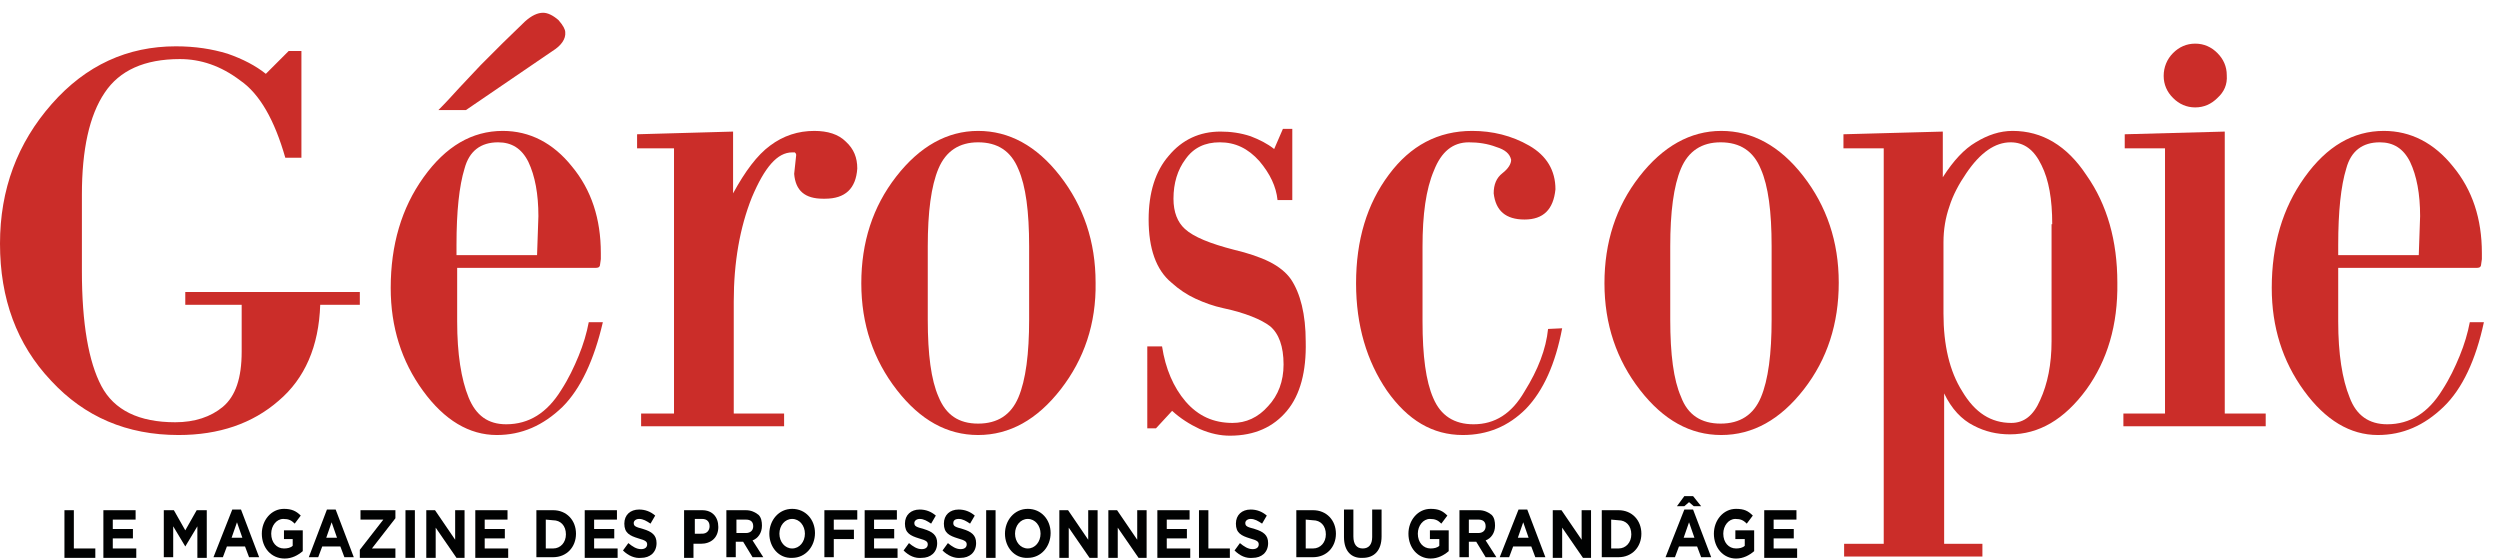
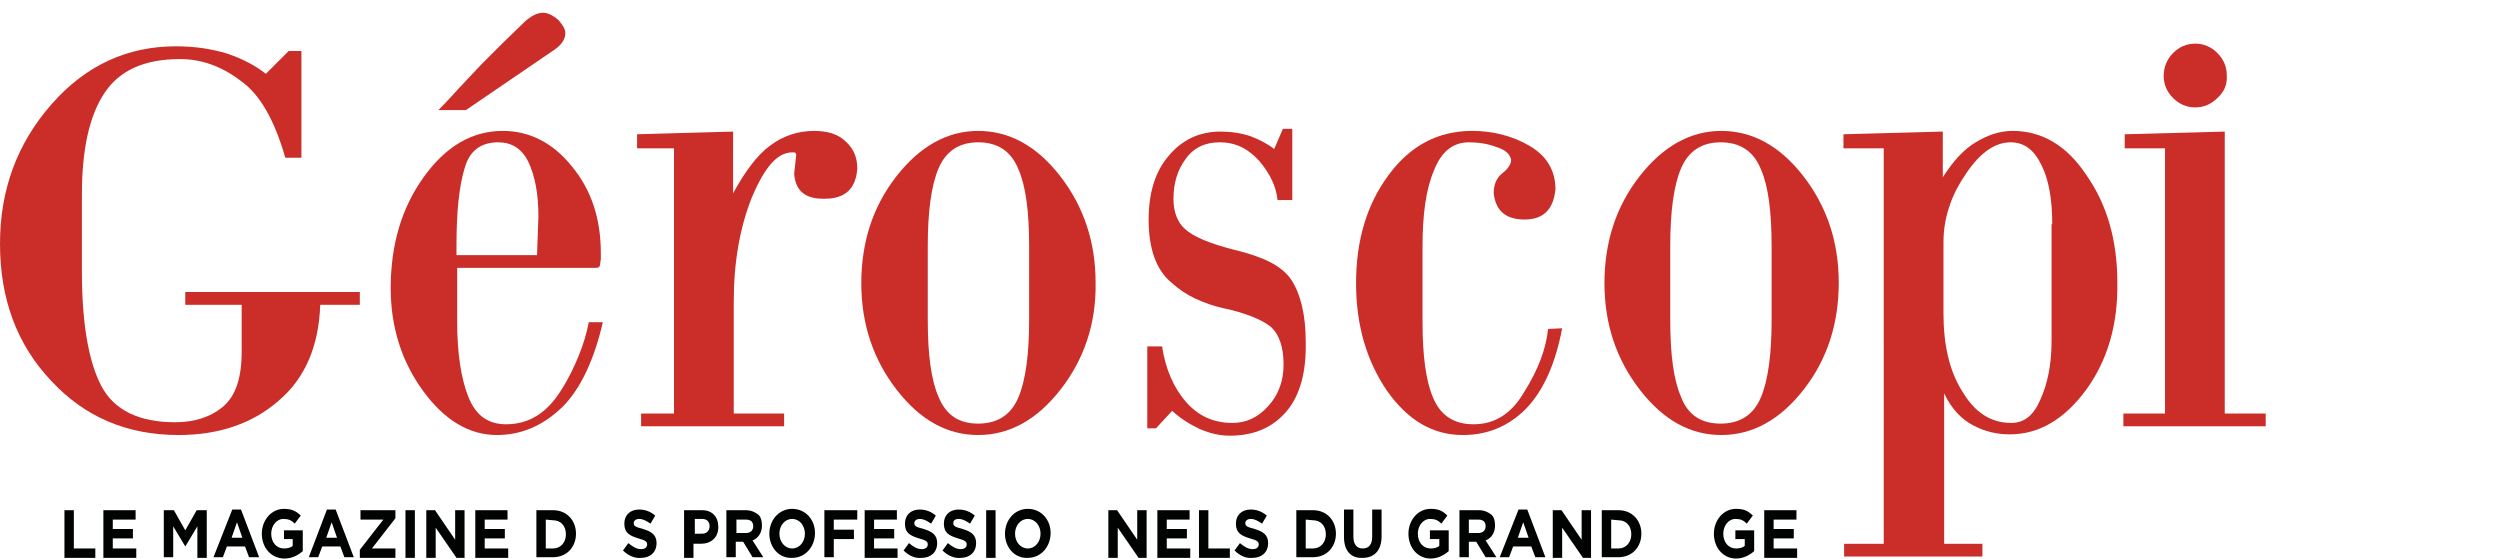
<svg xmlns="http://www.w3.org/2000/svg" version="1.1" id="Calque_1" x="0px" y="0px" viewBox="0 0 372.4 83.2" style="enable-background:new 0 0 372.4 83.2;" xml:space="preserve">
  <style type="text/css">
	.st0{fill:#CB2D29;}
	.st1{fill:#010202;}
</style>
  <g>
    <path class="st0" d="M47.7,45.4c-0.2,6.2-2.3,11-6.2,14.3c-3.9,3.4-8.9,5.1-14.9,5.1c-7.7,0-14-2.7-19-8.1C2.5,51.3,0,44.5,0,36.3   c0-8.1,2.6-15,7.7-20.8S19,6.9,26.2,6.9c2.9,0,5.4,0.4,7.7,1.1c2.3,0.8,4.2,1.8,5.7,3L43,7.6h1.9v15.9h-2.4   c-1.6-5.6-3.8-9.5-6.7-11.5c-2.9-2.2-5.9-3.2-9-3.2c-5.3,0-9,1.7-11.2,5c-2.3,3.4-3.4,8.5-3.4,15.2v11.4c0,7.8,1,13.5,2.9,17.1   c1.9,3.6,5.6,5.4,11,5.4c2.9,0,5.3-0.8,7.1-2.3c1.9-1.6,2.8-4.3,2.8-8.2v-7h-8.4v-1.9h26v1.9H47.7z" />
    <path class="st0" d="M83.8,60.6c-2.9,2.8-6.1,4.2-9.8,4.2c-4.1,0-7.8-2.2-11-6.6s-4.8-9.5-4.8-15.3c0-6.4,1.6-11.9,4.9-16.5   c3.3-4.6,7.2-6.9,11.8-6.9c4,0,7.5,1.8,10.3,5.3c2.9,3.5,4.3,7.8,4.3,12.9c0,0.3,0,0.6,0,0.9c0,0.2-0.1,0.5-0.1,0.7   c0,0.4-0.2,0.6-0.6,0.6H68.1v8c0,4.8,0.6,8.6,1.7,11.3c1.1,2.7,2.9,4,5.6,4c3.4,0,6.1-1.7,8.2-5.1c1.1-1.7,1.9-3.4,2.6-5.1   c0.7-1.7,1.2-3.4,1.5-5h2.1C88.5,53.6,86.5,57.9,83.8,60.6z M82.3,7.6l-12.9,8.8h-4.1c1.1-1.1,2.1-2.2,3.1-3.3   c1-1.1,2.1-2.2,3.2-3.4c1.1-1.1,2.2-2.2,3.3-3.3s2.2-2.1,3.3-3.2c1-0.9,1.9-1.3,2.7-1.3c0.7,0,1.5,0.4,2.3,1.1c0.7,0.8,1,1.4,1,1.8   C84.3,5.8,83.6,6.8,82.3,7.6z M78.7,24.1c-1-2-2.5-2.9-4.5-2.9c-2.6,0-4.3,1.3-5,3.9c-0.8,2.6-1.2,6.4-1.2,11.4V38h12l0.2-5.8   C80.2,28.9,79.7,26.2,78.7,24.1z" />
    <path class="st0" d="M122.9,29.6h-0.3c-2.7,0-4.1-1.2-4.3-3.7l0.3-2.8c0-0.2-0.1-0.3-0.2-0.4c-0.1,0-0.2,0-0.2,0   c-0.1,0-0.1,0-0.2,0c-2.2,0-4.1,2.2-6,6.7c-1.8,4.5-2.7,9.7-2.7,15.5v16.7h7.5v1.9H95.5v-1.9h4.9V22.1h-5.5V20l14.3-0.4v9.2   c1.8-3.3,3.6-5.7,5.5-7.1c2-1.5,4.2-2.2,6.6-2.2c2,0,3.6,0.5,4.7,1.6c1.2,1.1,1.7,2.4,1.7,4C127.5,28.1,125.9,29.6,122.9,29.6z" />
    <path class="st0" d="M158,58c-3.5,4.5-7.6,6.8-12.3,6.8c-4.6,0-8.6-2.2-12.1-6.7s-5.3-9.8-5.3-15.9s1.7-11.4,5.2-15.9   s7.6-6.8,12.2-6.8s8.7,2.2,12.2,6.7s5.3,9.8,5.3,15.9C163.3,48.2,161.5,53.5,158,58z M153.3,36.7c0-5.2-0.5-9-1.6-11.5   c-1.1-2.7-3.1-4-6-4c-2.8,0-4.8,1.3-5.9,3.9s-1.6,6.5-1.6,11.6v10.9c0,5.2,0.5,9,1.6,11.5c1.1,2.7,3,4,5.9,4s4.9-1.3,6-3.9   s1.6-6.5,1.6-11.6V36.7z" />
    <path class="st0" d="M191.7,61.2c-2,2.4-4.8,3.7-8.5,3.7c-1.4,0-2.9-0.3-4.5-1c-1.5-0.7-2.9-1.6-4.1-2.7l-2.4,2.6h-1.3V51.6h2.2   c0.5,3.3,1.7,6.1,3.5,8.2c1.9,2.2,4.2,3.2,7,3.2c2,0,3.8-0.8,5.3-2.5c1.5-1.6,2.3-3.7,2.3-6.2c0-2.7-0.7-4.6-2-5.7   c-1.3-1-3.7-2-7-2.7c-1.4-0.3-2.8-0.8-4.1-1.4c-1.3-0.6-2.5-1.4-3.6-2.4c-2.3-1.9-3.4-5.1-3.4-9.4c0-4,1-7.2,3-9.5   c2-2.4,4.6-3.6,7.7-3.6c1.5,0,3,0.2,4.5,0.7c1.3,0.5,2.5,1.1,3.5,1.9l1.3-3h1.4v10.6h-2.2c-0.2-2-1.1-3.9-2.7-5.8   c-1.7-1.9-3.6-2.8-5.9-2.8c-2.2,0-3.9,0.8-5.1,2.5c-1.2,1.6-1.8,3.6-1.8,5.9c0,2,0.6,3.5,1.7,4.5c1.3,1.2,3.8,2.2,7.3,3.1   c2.1,0.5,3.9,1.1,5.3,1.8c1.4,0.7,2.5,1.6,3.2,2.6c1.4,2.1,2.2,5.2,2.2,9.3C194.6,55.3,193.7,58.8,191.7,61.2z" />
    <path class="st0" d="M227.3,60.9c-2.6,2.6-5.7,3.9-9.4,3.9c-4.5,0-8.2-2.2-11.3-6.6c-3-4.4-4.6-9.7-4.6-16c0-6.4,1.6-11.8,4.9-16.2   c3.2-4.3,7.3-6.5,12.4-6.5c3,0,5.9,0.7,8.5,2.2s3.9,3.7,3.9,6.5c-0.3,3-1.8,4.5-4.6,4.5c-2.8,0-4.3-1.3-4.6-3.9   c0-1.3,0.4-2.3,1.3-3s1.3-1.4,1.3-2c-0.2-0.9-0.9-1.5-2.2-1.9c-1.3-0.5-2.7-0.7-4.1-0.7c-2.4,0-4.1,1.4-5.2,4.2   c-1.2,2.8-1.7,6.6-1.7,11.3v11.2c0,5.1,0.5,8.9,1.6,11.4c1.1,2.6,3.1,3.9,6,3.9c3.2,0,5.7-1.6,7.6-4.9c2-3.2,3.2-6.3,3.5-9.3   l2.1-0.1C231.7,54.2,229.9,58.2,227.3,60.9z" />
    <path class="st0" d="M268.7,58c-3.5,4.5-7.6,6.8-12.3,6.8c-4.6,0-8.6-2.2-12.1-6.7s-5.3-9.8-5.3-15.9s1.7-11.4,5.2-15.9   s7.6-6.8,12.2-6.8s8.7,2.2,12.2,6.7s5.3,9.8,5.3,15.9C273.9,48.2,272.2,53.5,268.7,58z M263.9,36.7c0-5.2-0.5-9-1.6-11.5   c-1.1-2.7-3.1-4-6-4c-2.8,0-4.8,1.3-5.9,3.9s-1.6,6.5-1.6,11.6v10.9c0,5.2,0.5,9,1.6,11.5c1,2.7,3,4,5.9,4s4.9-1.3,6-3.9   s1.6-6.5,1.6-11.6V36.7z" />
    <path class="st0" d="M310.8,58c-3.3,4.5-7.1,6.7-11.4,6.7c-1.9,0-3.7-0.4-5.4-1.3c-1.8-0.9-3.3-2.5-4.4-4.8V81h5.7v1.9h-20.6V81   h5.9V22.1h-6V20l14.8-0.4v6.8c1.6-2.5,3.2-4.2,4.9-5.2c1.8-1.1,3.6-1.7,5.5-1.7c4.4,0,8.1,2.2,11,6.6c3.1,4.4,4.6,9.8,4.6,16   C315.5,48.4,313.9,53.7,310.8,58z M305.7,33.4c0-3.7-0.5-6.6-1.6-8.8c-1.1-2.3-2.6-3.4-4.6-3.4c-2.3,0-4.5,1.5-6.6,4.6   c-1.1,1.6-2,3.3-2.5,4.9c-0.6,1.7-0.9,3.5-0.9,5.4v10.6c0,4.7,0.9,8.6,2.8,11.6c1.9,3.2,4.3,4.7,7.3,4.7c1.9,0,3.3-1.1,4.3-3.4   c1.1-2.4,1.7-5.3,1.7-8.8V33.4H305.7z" />
    <path class="st0" d="M316.3,63.5v-1.9h6.2V22.1h-6V20l14.9-0.4v42h6.1v1.9H316.3z M330.3,14.6c-0.9,0.9-2,1.4-3.3,1.4   s-2.4-0.5-3.3-1.4s-1.4-2-1.4-3.3s0.5-2.5,1.4-3.4s2-1.4,3.3-1.4s2.4,0.5,3.3,1.4s1.4,2,1.4,3.3C331.8,12.6,331.3,13.7,330.3,14.6z   " />
-     <path class="st0" d="M364,60.6c-2.9,2.8-6.1,4.2-9.8,4.2c-4.1,0-7.8-2.2-11-6.6s-4.8-9.5-4.8-15.3c0-6.4,1.6-11.9,4.9-16.5   s7.2-6.9,11.8-6.9c4,0,7.5,1.8,10.3,5.3c2.9,3.5,4.3,7.8,4.3,12.9c0,0.3,0,0.6,0,0.9c0,0.2-0.1,0.5-0.1,0.7c0,0.4-0.2,0.6-0.6,0.6   h-20.7v8c0,4.8,0.6,8.6,1.7,11.3c1,2.7,2.9,4,5.6,4c3.4,0,6.1-1.7,8.2-5.1c1.1-1.7,1.9-3.4,2.6-5.1s1.2-3.4,1.5-5h2.1   C368.8,53.6,366.8,57.9,364,60.6z M359,24.1c-1-2-2.5-2.9-4.5-2.9c-2.6,0-4.3,1.3-5,3.9c-0.8,2.6-1.2,6.4-1.2,11.4V38h12l0.2-5.8   C360.5,28.9,360,26.2,359,24.1z" />
  </g>
  <g>
    <path class="st1" d="M9.6,76H11v5.7h3.2v1.4H9.6V76z" />
    <path class="st1" d="M15.4,76h4.8v1.4h-3.4v1.4h3v1.4h-3v1.5h3.5v1.4h-4.9L15.4,76L15.4,76z" />
    <path class="st1" d="M24.4,76h1.5l1.7,3l1.7-3h1.5v7.1h-1.4v-4.7l-1.8,3l0,0l-1.8-3V83h-1.4V76z" />
    <path class="st1" d="M34.6,75.9h1.3l2.7,7.1h-1.5l-0.6-1.6h-2.7L33.2,83h-1.4L34.6,75.9z M36.1,80.1l-0.8-2.3l-0.8,2.3H36.1z" />
    <path class="st1" d="M39,79.5L39,79.5c0-2,1.4-3.7,3.3-3.7c1.1,0,1.8,0.3,2.5,1L43.9,78c-0.5-0.5-0.9-0.7-1.7-0.7   c-1,0-1.8,1-1.8,2.2l0,0c0,1.3,0.8,2.2,1.9,2.2c0.5,0,1-0.1,1.3-0.4v-1h-1.3V79h2.8v3.1c-0.7,0.6-1.6,1.1-2.7,1.1   C40.4,83.2,39,81.6,39,79.5z" />
    <path class="st1" d="M48.7,75.9H50l2.7,7.1h-1.4l-0.6-1.6H48L47.4,83H46L48.7,75.9z M50.2,80.1l-0.8-2.3l-0.8,2.3H50.2z" />
    <path class="st1" d="M53.6,81.9l3.5-4.5h-3.4V76h5.2v1.2l-3.5,4.5h3.5v1.4h-5.3V81.9z" />
    <path class="st1" d="M60.4,76h1.4v7.1h-1.4V76z" />
    <path class="st1" d="M63.5,76h1.3l3,4.4V76h1.4v7.1H68l-3.1-4.5v4.5h-1.4V76z" />
    <path class="st1" d="M70.8,76h4.8v1.4h-3.4v1.4h3v1.4h-3v1.5h3.5v1.4h-4.9L70.8,76L70.8,76z" />
    <path class="st1" d="M79.9,76h2.5c2,0,3.4,1.5,3.4,3.5l0,0c0,2-1.4,3.5-3.4,3.5h-2.5V76z M81.3,77.4v4.3h1.1c1.1,0,1.9-0.9,1.9-2.1   l0,0c0-1.3-0.8-2.1-1.9-2.1L81.3,77.4L81.3,77.4z" />
-     <path class="st1" d="M87.1,76h4.8v1.4h-3.4v1.4h3v1.4h-3v1.5H92v1.4h-4.9L87.1,76L87.1,76z" />
    <path class="st1" d="M92.8,82l0.8-1.1c0.6,0.5,1.2,0.9,1.9,0.9c0.6,0,0.9-0.3,0.9-0.7l0,0c0-0.4-0.2-0.6-1.3-0.9   C93.8,79.8,93,79.4,93,78l0,0c0-1.3,0.9-2.1,2.2-2.1c0.9,0,1.7,0.3,2.4,0.9L96.9,78c-0.6-0.4-1.1-0.7-1.7-0.7   c-0.5,0-0.8,0.3-0.8,0.6l0,0c0,0.5,0.3,0.6,1.4,0.9c1.3,0.4,2,0.9,2,2.1l0,0c0,1.4-1,2.2-2.3,2.2C94.6,83.2,93.6,82.8,92.8,82z" />
    <path class="st1" d="M102,76h2.6c1.5,0,2.4,1,2.4,2.5l0,0c0,1.6-1.1,2.5-2.6,2.5h-1.1v2.1h-1.4V76H102z M104.6,79.5   c0.7,0,1.1-0.5,1.1-1.1l0,0c0-0.7-0.4-1.1-1.1-1.1h-1.1v2.2H104.6z" />
    <path class="st1" d="M108.2,76h2.9c0.8,0,1.4,0.3,1.9,0.7c0.4,0.4,0.5,1,0.5,1.6l0,0c0,1.1-0.6,1.9-1.4,2.2l1.6,2.5h-1.6l-1.4-2.3   h-1.1V83h-1.4V76z M111.1,79.4c0.7,0,1.1-0.4,1.1-1l0,0c0-0.7-0.4-1-1.1-1h-1.4v2H111.1z" />
    <path class="st1" d="M114.6,79.5L114.6,79.5c0-2,1.4-3.7,3.4-3.7s3.4,1.6,3.4,3.6l0,0c0,2-1.4,3.7-3.4,3.7   C116,83.2,114.6,81.5,114.6,79.5z M119.9,79.5L119.9,79.5c0-1.2-0.8-2.2-1.9-2.2c-1.1,0-1.9,1-1.9,2.2l0,0c0,1.2,0.8,2.2,1.9,2.2   S119.9,80.7,119.9,79.5z" />
    <path class="st1" d="M122.8,76h4.9v1.4h-3.5v1.5h3v1.4h-3V83h-1.4V76z" />
    <path class="st1" d="M128.8,76h4.8v1.4h-3.4v1.4h3v1.4h-3v1.5h3.5v1.4h-4.9L128.8,76L128.8,76z" />
    <path class="st1" d="M134.6,82l0.8-1.1c0.6,0.5,1.2,0.9,1.9,0.9c0.6,0,0.9-0.3,0.9-0.7l0,0c0-0.4-0.2-0.6-1.3-0.9   c-1.3-0.4-2.1-0.8-2.1-2.2l0,0c0-1.3,0.9-2.1,2.2-2.1c0.9,0,1.7,0.3,2.4,0.9l-0.7,1.2c-0.6-0.4-1.1-0.7-1.7-0.7   c-0.5,0-0.8,0.3-0.8,0.6l0,0c0,0.5,0.3,0.6,1.4,0.9c1.3,0.4,2,0.9,2,2.1l0,0c0,1.4-1,2.2-2.3,2.2C136.3,83.2,135.4,82.8,134.6,82z" />
    <path class="st1" d="M140.4,82l0.8-1.1c0.6,0.5,1.2,0.9,1.9,0.9c0.6,0,0.9-0.3,0.9-0.7l0,0c0-0.4-0.2-0.6-1.3-0.9   c-1.3-0.4-2.1-0.8-2.1-2.2l0,0c0-1.3,0.9-2.1,2.2-2.1c0.9,0,1.7,0.3,2.4,0.9l-0.7,1.2c-0.6-0.4-1.1-0.7-1.7-0.7s-0.8,0.3-0.8,0.6   l0,0c0,0.5,0.3,0.6,1.4,0.9c1.3,0.4,2,0.9,2,2.1l0,0c0,1.4-1,2.2-2.3,2.2C142.2,83.2,141.2,82.8,140.4,82z" />
    <path class="st1" d="M146.9,76h1.4v7.1h-1.4V76z" />
    <path class="st1" d="M149.7,79.5L149.7,79.5c0-2,1.4-3.7,3.4-3.7s3.4,1.6,3.4,3.6l0,0c0,2-1.4,3.7-3.4,3.7   C151.1,83.2,149.7,81.5,149.7,79.5z M155,79.5L155,79.5c0-1.2-0.8-2.2-1.9-2.2s-1.9,1-1.9,2.2l0,0c0,1.2,0.8,2.2,1.9,2.2   S155,80.7,155,79.5z" />
-     <path class="st1" d="M157.8,76h1.3l3,4.4V76h1.4v7.1h-1.2l-3.1-4.5v4.5h-1.4V76z" />
    <path class="st1" d="M165.1,76h1.3l3,4.4V76h1.4v7.1h-1.2l-3.1-4.5v4.5h-1.4L165.1,76L165.1,76z" />
    <path class="st1" d="M172.4,76h4.8v1.4h-3.4v1.4h3v1.4h-3v1.5h3.5v1.4h-4.9V76z" />
    <path class="st1" d="M178.6,76h1.4v5.7h3.2v1.4h-4.6V76z" />
    <path class="st1" d="M183.9,82l0.8-1.1c0.6,0.5,1.2,0.9,1.9,0.9c0.6,0,0.9-0.3,0.9-0.7l0,0c0-0.4-0.2-0.6-1.3-0.9   c-1.3-0.4-2.1-0.8-2.1-2.2l0,0c0-1.3,0.9-2.1,2.2-2.1c0.9,0,1.7,0.3,2.4,0.9L188,78c-0.6-0.4-1.1-0.7-1.7-0.7   c-0.5,0-0.8,0.3-0.8,0.6l0,0c0,0.5,0.3,0.6,1.4,0.9c1.3,0.4,2,0.9,2,2.1l0,0c0,1.4-1,2.2-2.3,2.2C185.6,83.2,184.7,82.8,183.9,82z" />
    <path class="st1" d="M193.1,76h2.5c2,0,3.4,1.5,3.4,3.5l0,0c0,2-1.4,3.5-3.4,3.5h-2.5V76z M194.5,77.4v4.3h1.1   c1.1,0,1.9-0.9,1.9-2.1l0,0c0-1.3-0.8-2.1-1.9-2.1L194.5,77.4L194.5,77.4z" />
    <path class="st1" d="M200.2,80v-4.1h1.4v4c0,1.2,0.5,1.8,1.4,1.8s1.4-0.6,1.4-1.7v-4.1h1.4v4c0,2.1-1.1,3.2-2.8,3.2   C201.3,83.2,200.2,82.1,200.2,80z" />
    <path class="st1" d="M209.8,79.5L209.8,79.5c0-2,1.4-3.7,3.3-3.7c1.2,0,1.8,0.3,2.5,1l-0.9,1.2c-0.5-0.5-0.9-0.7-1.7-0.7   c-1,0-1.8,1-1.8,2.2l0,0c0,1.3,0.8,2.2,1.9,2.2c0.5,0,1-0.1,1.3-0.4v-1H213V79h2.8v3.1c-0.7,0.6-1.6,1.1-2.7,1.1   C211.2,83.2,209.8,81.6,209.8,79.5z" />
    <path class="st1" d="M217.4,76h2.9c0.8,0,1.4,0.3,1.9,0.7c0.4,0.4,0.5,1,0.5,1.6l0,0c0,1.1-0.6,1.9-1.4,2.2l1.6,2.5h-1.6l-1.4-2.3   h-1.1V83h-1.4V76z M220.2,79.4c0.7,0,1.1-0.4,1.1-1l0,0c0-0.7-0.4-1-1.1-1h-1.4v2H220.2z" />
    <path class="st1" d="M226.2,75.9h1.3l2.7,7.1h-1.5l-0.6-1.6h-2.7l-0.6,1.6h-1.4L226.2,75.9z M227.7,80.1l-0.8-2.3l-0.8,2.3H227.7z" />
    <path class="st1" d="M231.3,76h1.3l3,4.4V76h1.4v7.1h-1.2l-3.1-4.5v4.5h-1.4V76z" />
    <path class="st1" d="M238.6,76h2.5c2,0,3.4,1.5,3.4,3.5l0,0c0,2-1.4,3.5-3.4,3.5h-2.5V76z M240,77.4v4.3h1.1c1.1,0,1.9-0.9,1.9-2.1   l0,0c0-1.3-0.8-2.1-1.9-2.1L240,77.4L240,77.4z" />
-     <path class="st1" d="M250.9,75.9h1.3l2.7,7.1h-1.5l-0.6-1.6h-2.7l-0.6,1.6h-1.4L250.9,75.9z M250.9,73.9h1.3l1.2,1.5h-1.1l-0.7-0.6   l-0.7,0.6h-1.1L250.9,73.9z M252.4,80.1l-0.8-2.3l-0.8,2.3H252.4z" />
    <path class="st1" d="M255.3,79.5L255.3,79.5c0-2,1.4-3.7,3.3-3.7c1.2,0,1.8,0.3,2.5,1l-0.9,1.2c-0.5-0.5-0.9-0.7-1.7-0.7   c-1,0-1.8,1-1.8,2.2l0,0c0,1.3,0.8,2.2,1.9,2.2c0.5,0,1-0.1,1.3-0.4v-1h-1.4V79h2.8v3.1c-0.7,0.6-1.6,1.1-2.7,1.1   C256.7,83.2,255.3,81.6,255.3,79.5z" />
    <path class="st1" d="M262.8,76h4.8v1.4h-3.4v1.4h3v1.4h-3v1.5h3.5v1.4h-4.9V76z" />
  </g>
</svg>